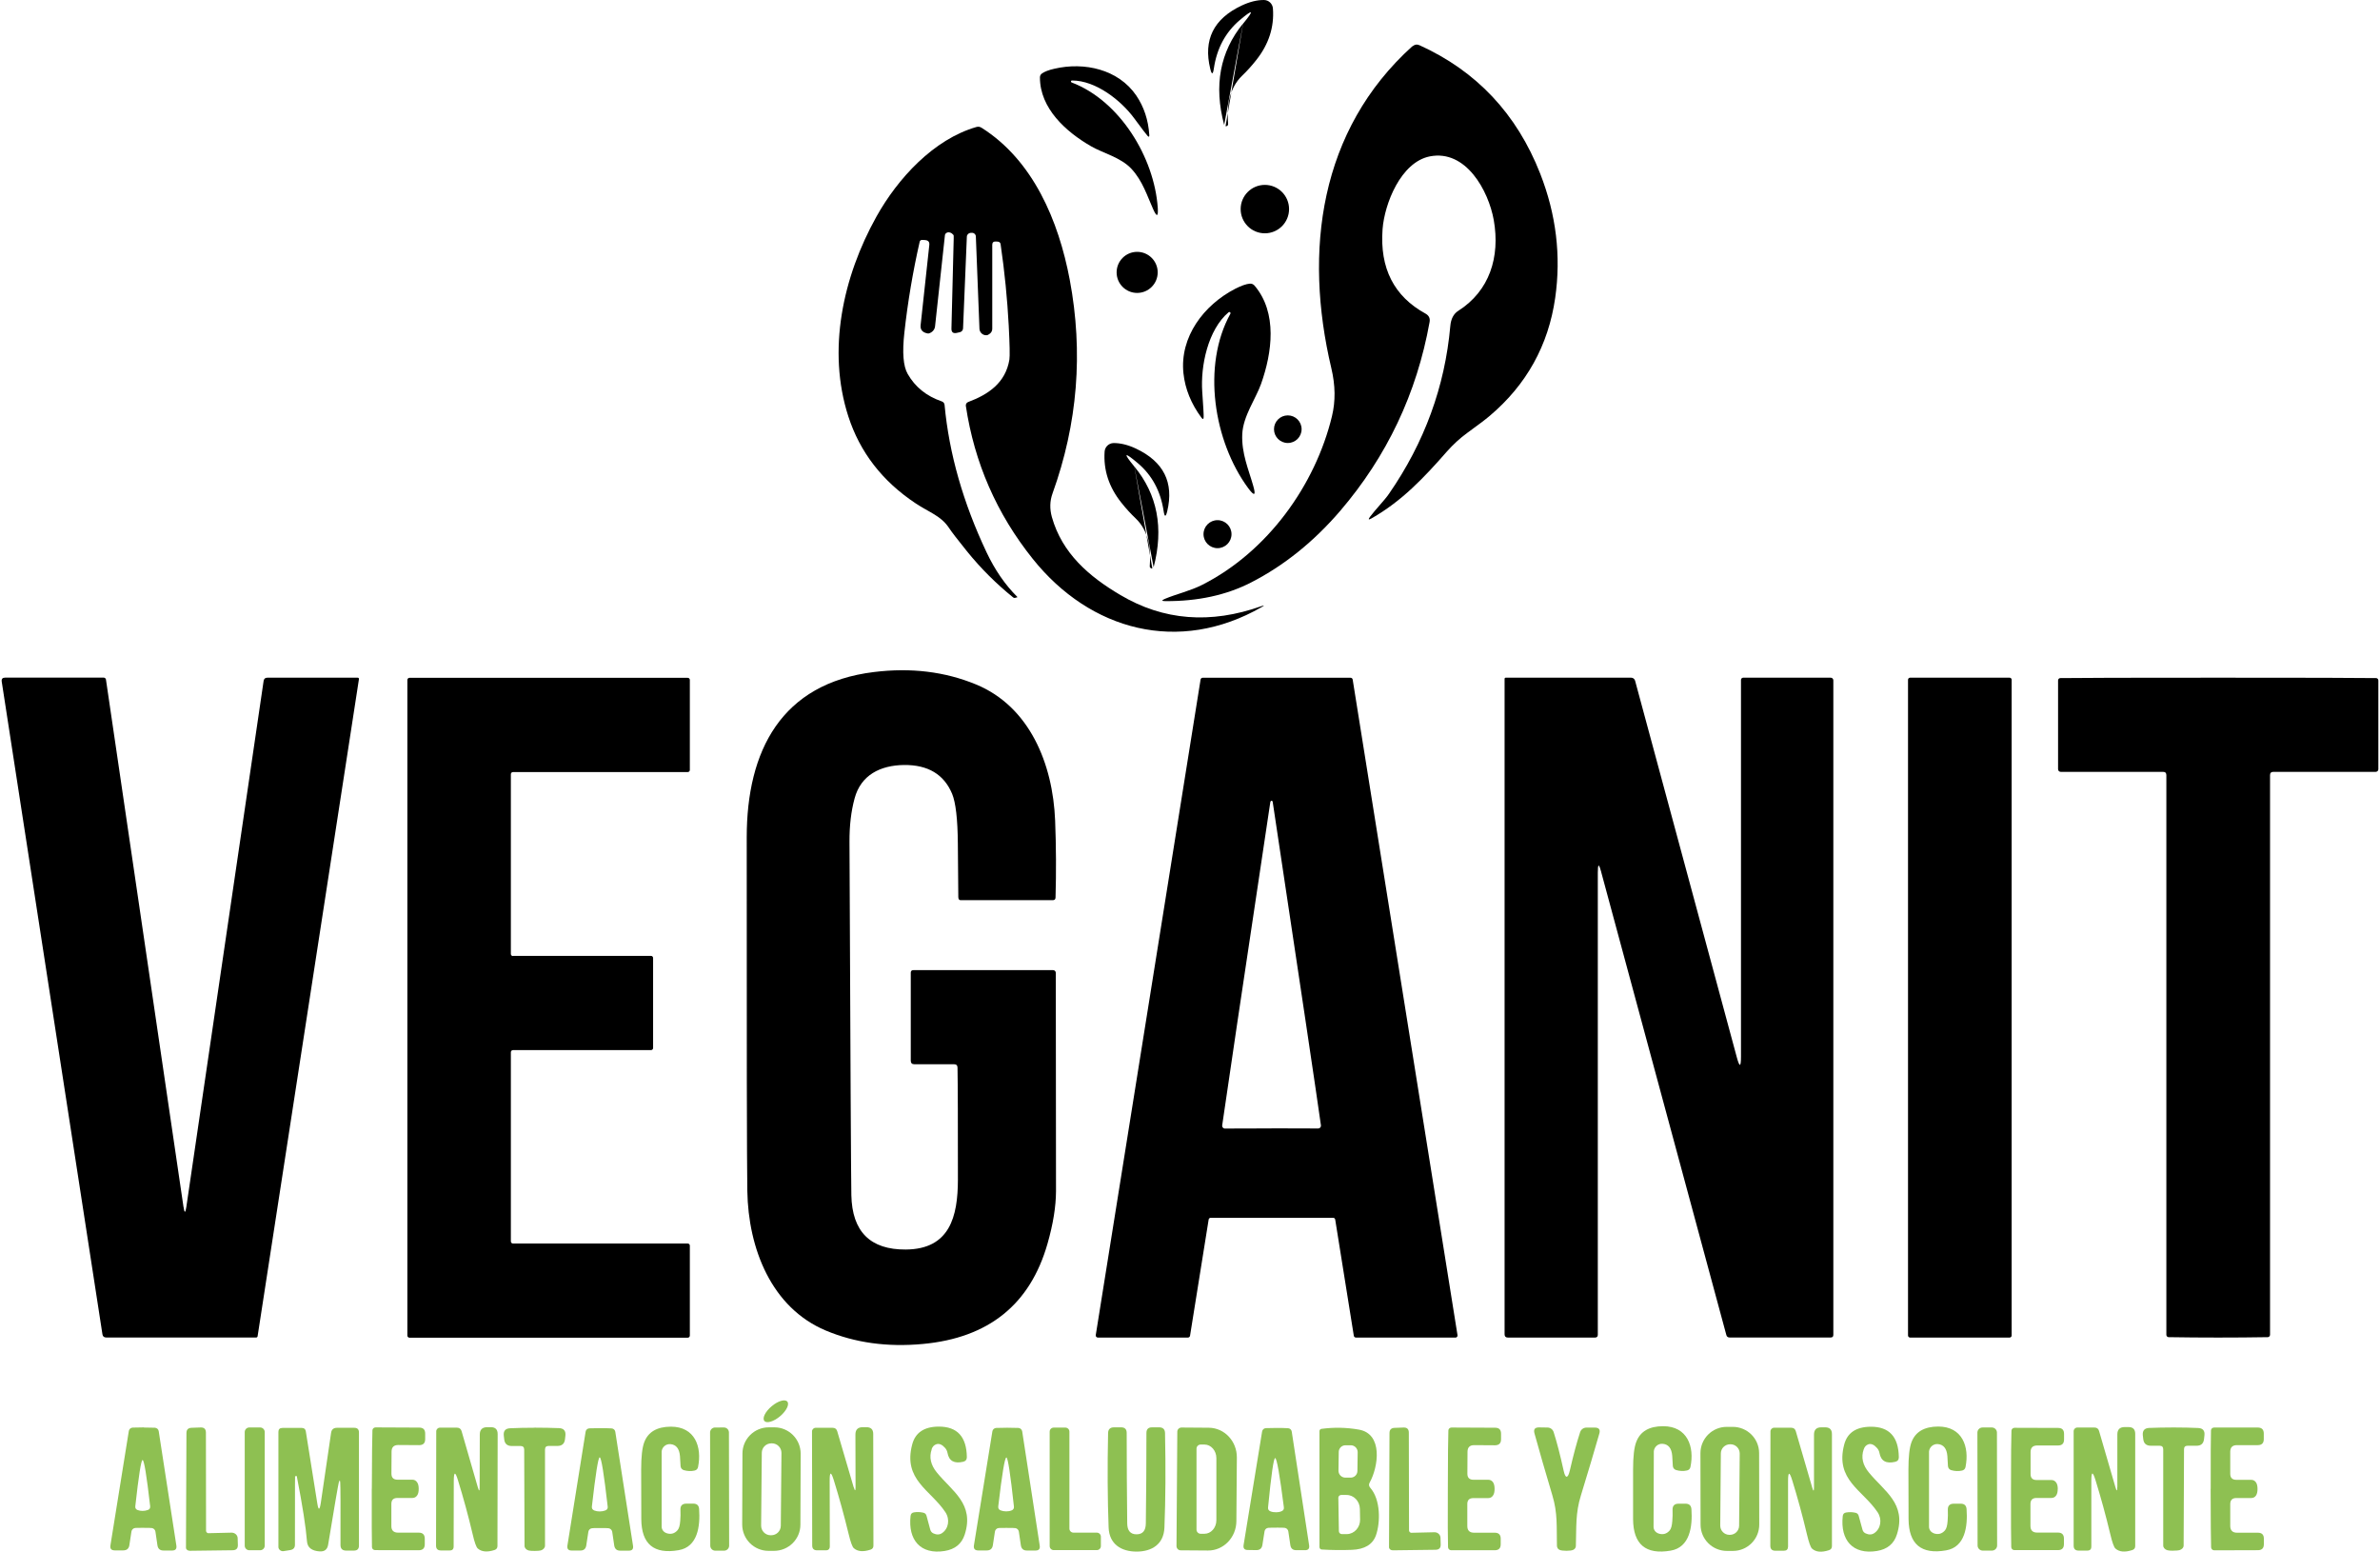
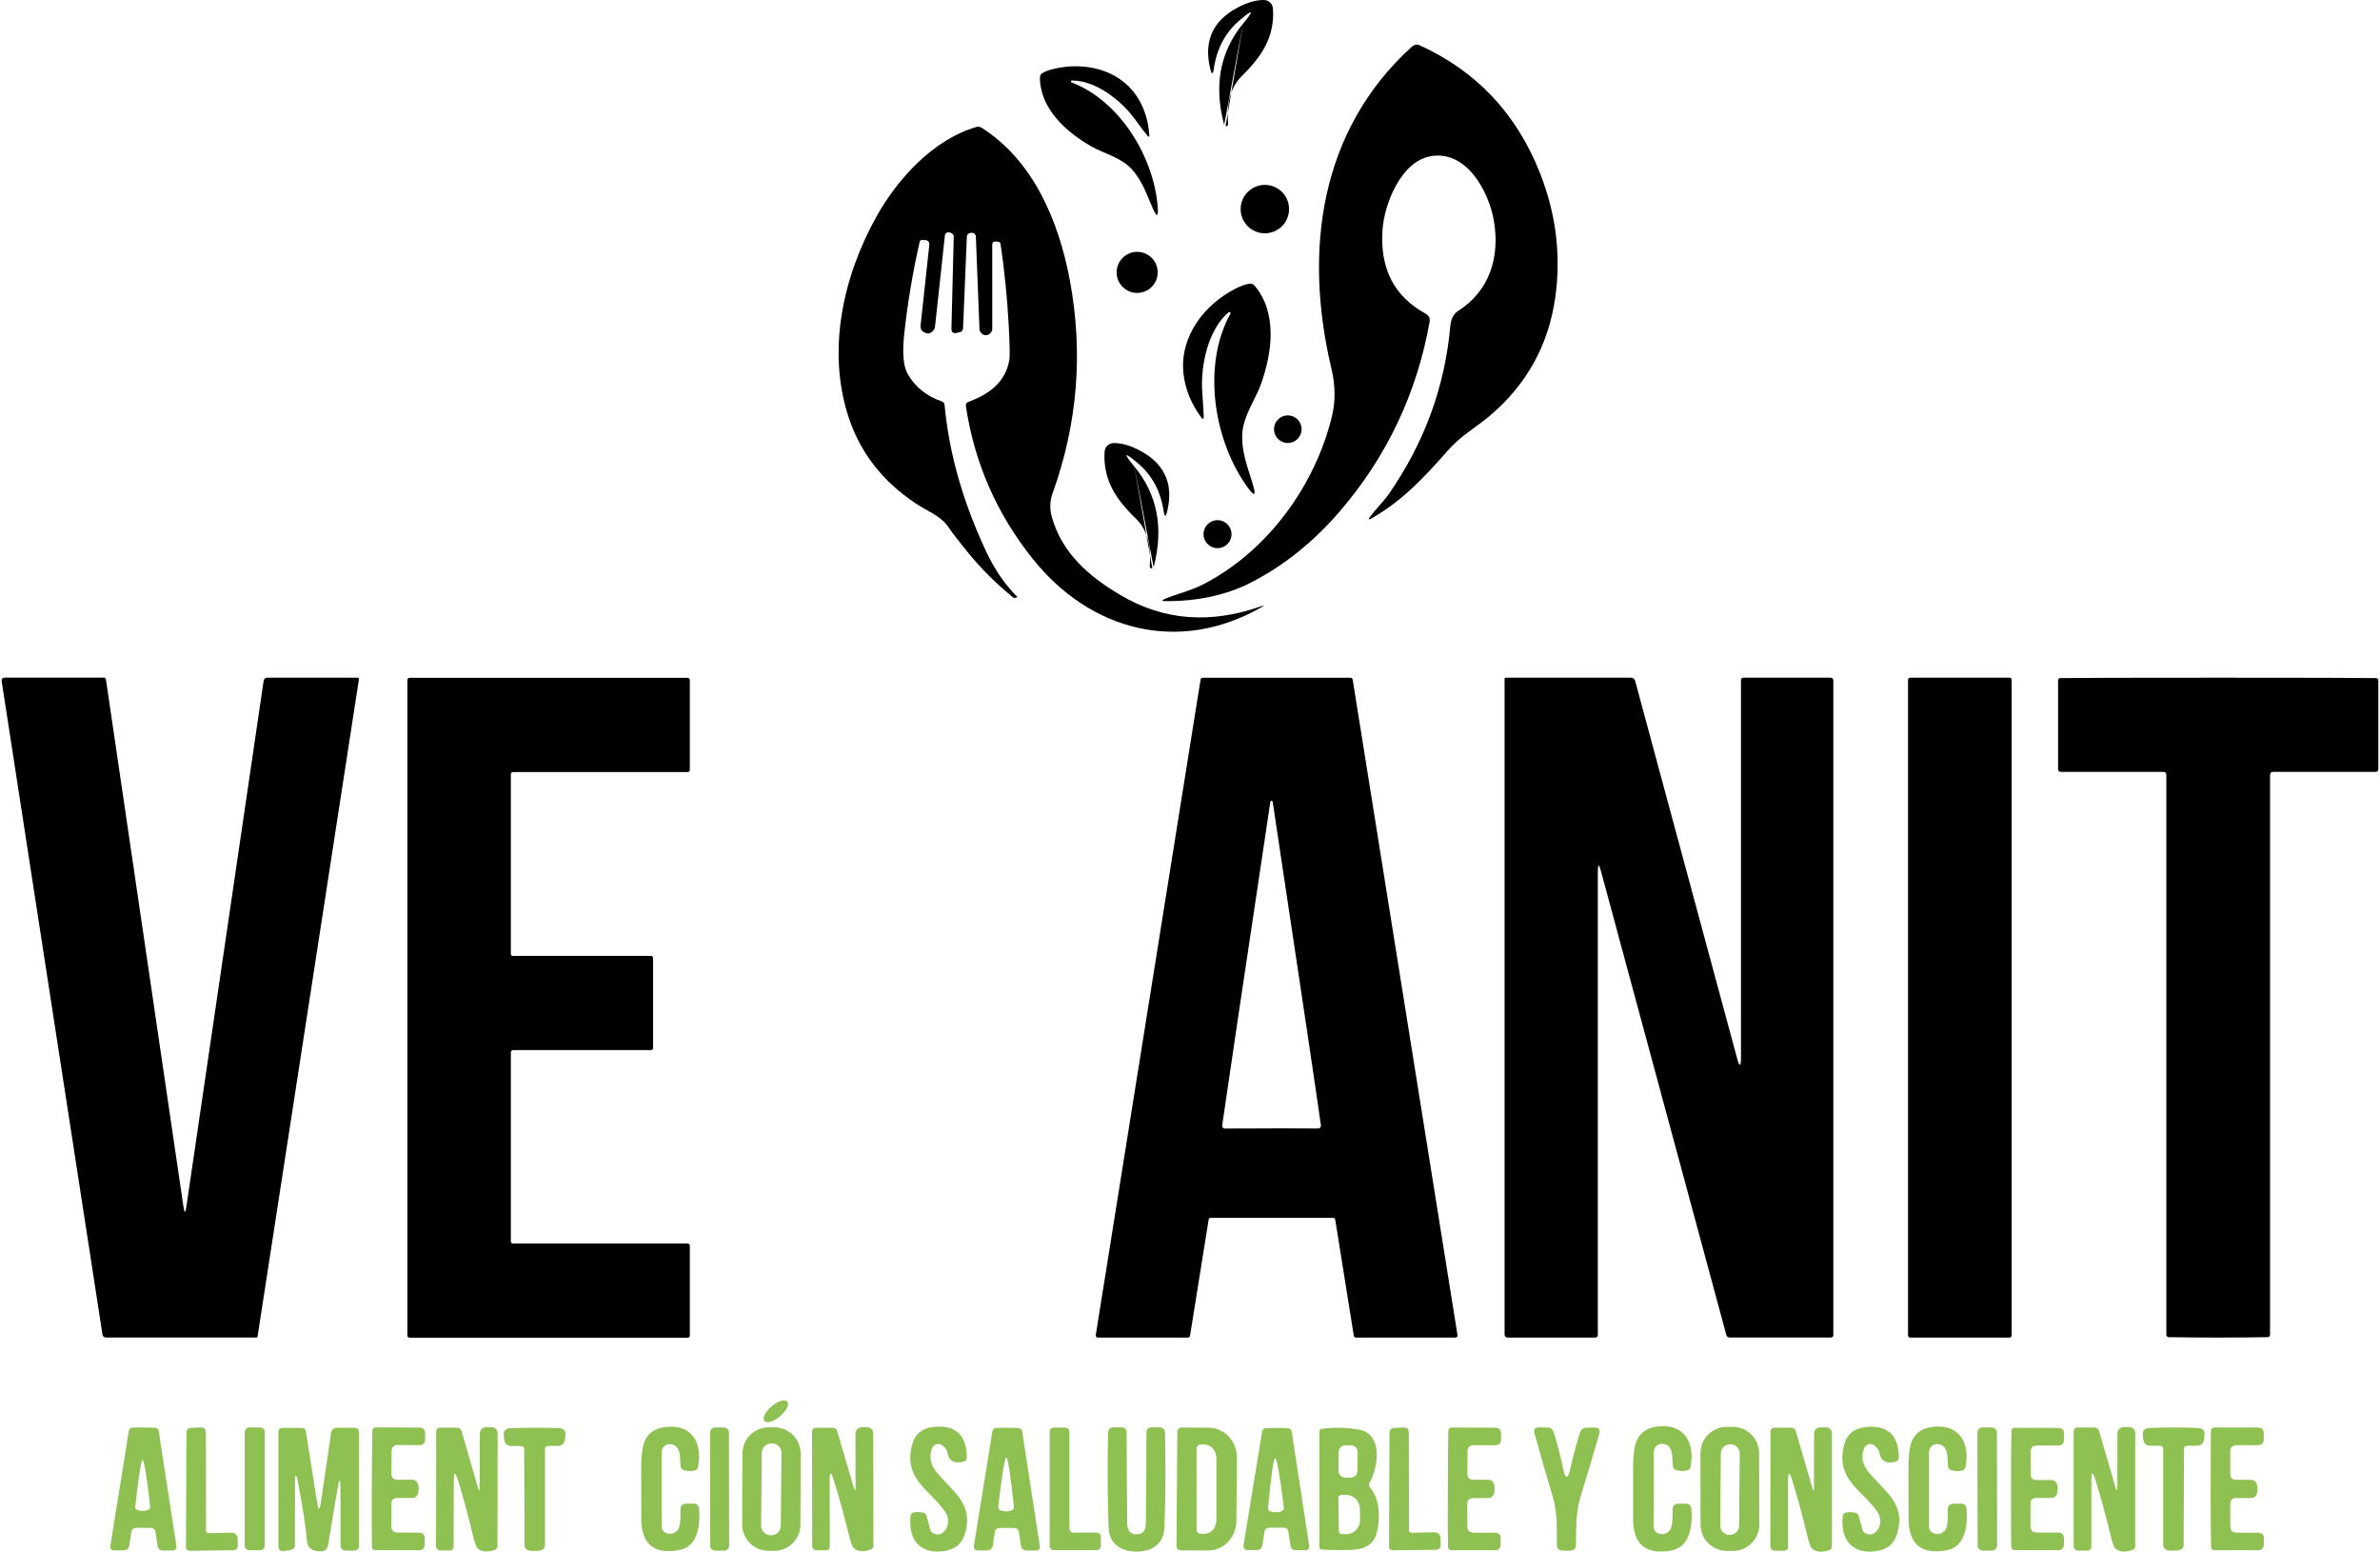
<svg xmlns="http://www.w3.org/2000/svg" width="1284" height="837" viewBox="0 0 1284 837" fill="none">
  <path d="M863.847 470.315C862.624 465.746 862.012 465.818 862.012 470.567V719.987C862.012 720.994 861.509 721.498 860.501 721.498H813.481C812.33 721.498 811.718 720.922 811.718 719.735V366.238C811.718 365.77 811.934 365.554 812.366 365.554H880.036C881.007 365.554 881.871 366.238 882.123 367.173L936.985 570.256C938.496 575.832 939.252 575.76 939.252 569.968V366.741C939.252 366.094 939.792 365.554 940.439 365.554H987.675C988.467 365.554 989.078 366.202 989.078 366.993V720.023C989.078 720.994 988.611 721.462 987.639 721.462H933.136C932.165 721.462 931.553 720.994 931.337 720.059L863.811 470.279L863.847 470.315Z" fill="black" />
  <path d="M670.658 12.741C676.81 5.258 676.198 4.646 668.787 10.906C661.124 17.453 656.448 26.159 654.865 36.988C654.361 40.334 653.713 40.37 652.922 37.096C649.109 21.518 654.721 10.15 669.795 3.027C674.148 0.976 678.177 -0.031 681.918 0.005C684.473 0.041 686.559 2.02 686.739 4.574C687.495 14.575 684.509 23.857 677.781 32.347C675.299 35.513 672.745 38.319 670.118 40.837C662.815 47.853 661.844 57.998 662.563 66.848C662.599 67.28 662.456 67.603 662.096 67.855C661.7 68.143 661.376 68.179 661.196 67.999M660.441 67.388C654.757 46.162 658.174 27.922 670.622 12.704L660.441 67.388Z" fill="black" />
  <path d="M762.036 25.008C763.151 24.001 764.411 23.785 765.814 24.397C796.609 38.355 818.302 61.452 830.93 93.65C839.564 115.703 842.262 138.044 839.024 160.673C835.355 186.287 823.555 207.549 803.624 224.386C801.43 226.256 797.4 229.278 791.608 233.487C787.651 236.365 783.981 239.747 780.564 243.597C768.152 257.771 756.244 270.326 740.019 279.572C738.256 280.58 738.004 280.292 739.192 278.673C742.322 274.5 746.89 269.967 749.373 266.333C768.476 238.704 779.52 208.556 782.434 175.89C782.758 172.041 784.197 169.271 786.751 167.652C803.588 156.931 809.38 138.692 805.891 118.761C803.048 102.824 790.853 80.483 771.318 84.368C755.776 87.498 746.926 109.803 745.883 123.69C744.336 144.699 752.071 159.881 769.051 169.163C770.886 170.17 771.642 171.717 771.246 173.768C764.339 212.19 748.257 246.115 723.003 275.615C708.756 292.2 692.747 305.079 674.903 314.217C661.628 321.016 646.231 324.362 628.71 324.254C626.624 324.254 626.552 323.858 628.458 323.031C634.718 320.405 641.913 318.822 648.497 315.512C683.933 297.596 709.62 261.62 718.578 224.565C720.556 216.435 720.448 207.873 718.254 198.627C703.252 135.382 711.85 70.194 761.964 24.936L762.036 25.008Z" fill="black" />
  <path d="M578.308 43.428C578.02 43.428 577.768 43.68 577.768 43.967C577.768 44.183 577.912 44.399 578.128 44.471C604.067 54.292 622.738 84.872 624.609 112.105C624.933 116.998 624.069 117.214 622.091 112.753C618.889 105.666 616.478 97.607 610.398 91.059C604.606 84.836 594.893 82.569 588.561 78.864C575.034 71.057 561.04 58.466 561.04 41.773C561.04 40.873 561.4 40.154 562.155 39.614C563.594 38.607 565.825 37.744 568.918 37.06C585.036 33.319 603.311 37.384 612.989 51.486C617.162 57.638 619.536 64.761 620.04 72.856C620.112 73.863 619.788 74.007 619.105 73.287C618.493 72.64 616.083 69.474 611.909 63.826C604.858 54.22 591.187 43.392 578.38 43.428H578.308Z" fill="black" />
  <path d="M499.054 129.481L497.399 129.41C496.823 129.41 496.32 129.805 496.176 130.345C492.506 146.462 489.736 162.831 487.901 179.452C486.714 190.136 487.29 197.511 489.664 201.649C493.658 208.7 499.773 213.665 508.048 216.507C508.983 216.83 509.487 217.478 509.595 218.449C512.041 244.676 519.596 271.19 532.295 298.027C536.756 307.453 542.261 315.44 548.808 321.951C548.916 322.059 548.916 322.167 548.736 322.203L547.621 322.491C547.225 322.599 546.902 322.491 546.614 322.275C537.44 314.864 529.13 306.59 521.683 297.38C516.718 291.228 513.444 286.983 511.897 284.645C507.58 278.205 501.464 276.478 493.981 271.513C476.029 259.605 463.906 243.92 457.646 224.529C446.17 188.985 454.66 149.412 472.828 116.854C484.304 96.276 503.659 75.158 526.755 68.503C527.727 68.215 528.662 68.359 529.525 68.898C557.37 86.455 571.113 119.084 577.121 150.887C584.496 190.1 581.402 228.523 567.839 266.153C566.364 270.218 566.256 274.463 567.48 278.888C572.984 298.459 587.518 310.979 604.427 320.944C627.631 334.723 652.994 336.737 680.479 326.988C682.242 326.376 682.314 326.52 680.695 327.456C635.977 353.106 588.166 340.227 557.155 301.445C537.692 277.126 525.676 249.604 521.071 218.953C520.927 218.054 521.467 217.19 522.294 216.866C533.195 212.801 542.477 206.541 544.563 193.986C544.851 192.079 544.743 185.963 544.203 175.638C543.448 161.356 542.009 146.678 539.814 131.676C539.706 130.92 539.095 130.381 538.339 130.345L537.224 130.273C535.965 130.201 535.317 130.813 535.317 132.072V177.329C535.317 178.408 534.886 179.272 534.058 179.955C533.339 180.531 532.763 180.819 532.259 180.819C530.281 180.963 528.554 179.416 528.41 177.437C528.41 177.401 528.41 177.365 528.41 177.293L526.467 127.503C526.431 126.424 525.496 125.56 524.417 125.596H523.661C522.546 125.668 521.647 126.567 521.611 127.683L519.56 177.149C519.524 178.085 518.876 178.912 517.941 179.164L516.538 179.488C514.344 180.063 513.264 179.344 513.3 177.257L514.523 128.546C514.523 127.539 514.523 126.783 514.451 126.819L513.804 126.172C512.869 125.236 511.394 125.02 510.458 125.74C510.062 126.028 509.811 126.46 509.775 126.963L504.45 176.106C504.234 177.905 502.867 179.38 500.997 179.883C500.745 179.955 500.205 179.847 499.414 179.596C497.327 178.912 496.428 177.473 496.68 175.314L501.356 132.18C501.536 130.489 500.781 129.589 499.054 129.517V129.481Z" fill="black" />
  <path d="M682.386 125.848C689.598 125.848 695.445 120.002 695.445 112.789C695.445 105.577 689.598 99.73 682.386 99.73C675.174 99.73 669.327 105.577 669.327 112.789C669.327 120.002 675.174 125.848 682.386 125.848Z" fill="black" />
  <path d="M613.492 158.01C619.612 158.01 624.573 153.049 624.573 146.93C624.573 140.81 619.612 135.849 613.492 135.849C607.373 135.849 602.412 140.81 602.412 146.93C602.412 153.049 607.373 158.01 613.492 158.01Z" fill="black" />
  <path d="M662.851 168.408C651.591 177.905 647.634 197.584 648.605 211.327C649.181 219.421 649.433 223.99 649.361 225.033C649.289 226.185 648.929 226.292 648.209 225.357C642.633 217.838 639.359 209.816 638.46 201.325C636.409 181.719 649.433 164.522 666.377 155.78C669.615 154.125 672.241 153.19 674.256 153.01C675.299 152.938 676.162 153.298 676.846 154.089C689.258 168.731 686.344 190.245 680.3 207.189C677.458 215.14 670.658 224.422 670.191 234.171C669.723 244.496 673.644 253.346 676.091 261.98C677.673 267.413 676.774 267.844 673.392 263.311C654.721 237.985 648.317 197.224 663.787 169.235C663.967 168.911 663.823 168.551 663.535 168.372C663.319 168.264 663.031 168.264 662.815 168.444L662.851 168.408Z" fill="black" />
  <path d="M694.762 238.955C698.875 238.955 702.209 235.621 702.209 231.508C702.209 227.396 698.875 224.062 694.762 224.062C690.649 224.062 687.315 227.396 687.315 231.508C687.315 235.621 690.649 238.955 694.762 238.955Z" fill="black" />
  <path d="M611.982 251.655C624.429 266.729 627.919 284.861 622.379 305.978L611.982 251.655ZM621.659 306.554C621.443 306.734 621.156 306.698 620.76 306.41C620.436 306.158 620.256 305.834 620.292 305.403C620.976 296.589 619.933 286.48 612.629 279.572C610.003 277.09 607.449 274.284 604.967 271.154C598.239 262.736 595.253 253.526 595.937 243.561C596.117 241.042 598.203 239.064 600.722 238.992C604.427 238.956 608.456 239.927 612.773 241.942C627.775 248.993 633.423 260.253 629.718 275.759C628.926 279.033 628.279 278.997 627.775 275.651C626.12 264.858 621.479 256.26 613.781 249.784C606.406 243.561 605.794 244.172 611.946 251.619L621.659 306.482V306.554Z" fill="black" />
  <path d="M656.843 295.69C661.016 295.69 664.398 292.307 664.398 288.135C664.398 283.962 661.016 280.58 656.843 280.58C652.671 280.58 649.288 283.962 649.288 288.135C649.288 292.307 652.671 295.69 656.843 295.69Z" fill="black" />
-   <path d="M514.703 574.069H493.298C492.002 574.069 491.355 573.422 491.355 572.126V524.674C491.355 523.775 491.822 523.307 492.722 523.307H568.163C568.954 523.307 569.602 523.955 569.602 524.746C569.71 597.885 569.746 637.17 569.71 642.567C569.674 650.841 568.163 660.231 565.141 670.808C555.787 703.617 533.374 721.677 497.866 724.951C478.655 726.75 461.207 724.303 445.45 717.684C416.238 705.38 403.682 673.578 403.178 642.387C402.927 626.809 402.819 563.24 402.855 451.68C402.855 405.019 421.454 368.612 471.532 362.496C491.463 360.05 509.774 362.28 526.539 369.188C555.356 381.06 568.019 411.855 569.242 442.65C569.782 456.608 569.854 470.423 569.458 484.094C569.458 485.065 568.954 485.569 567.983 485.569H518.265C517.437 485.569 517.005 484.993 517.005 483.842C517.005 483.338 516.933 473.697 516.754 454.918C516.646 441.786 515.602 432.865 513.66 428.188C509.271 417.683 500.601 412.502 487.649 412.646C474.878 412.826 464.445 418.079 461.063 430.634C459.157 437.613 458.257 445.42 458.293 454.018C458.797 571.982 459.121 635.516 459.3 644.653C459.696 664.368 469.518 674.153 488.693 674.009C512.437 673.83 516.754 656.238 516.79 636.307C516.79 605.584 516.754 585.437 516.574 575.904C516.574 574.681 515.926 574.069 514.703 574.069Z" fill="black" />
  <path d="M99.04 651.129C99.508 654.475 100.012 654.475 100.515 651.129L142.211 367.353C142.391 366.13 143.075 365.554 144.262 365.554H193.009C193.369 365.554 193.656 365.842 193.656 366.166C193.656 366.166 193.656 366.238 193.656 366.274L138.973 720.814C138.901 721.21 138.578 721.498 138.182 721.462H57.309C56.121 721.462 55.438 720.886 55.258 719.699L0.935 367.677C0.719 366.238 1.33 365.518 2.805 365.518H55.941C56.553 365.518 57.093 365.986 57.165 366.562L99.004 651.093L99.04 651.129Z" fill="black" />
  <path d="M276.76 515.609H351.193C351.841 515.609 352.345 516.113 352.345 516.76V565.291C352.345 565.939 351.841 566.442 351.193 566.442H276.76C276.112 566.442 275.608 566.946 275.608 567.594V669.621C275.608 670.268 276.112 670.772 276.76 670.772H371.016C371.663 670.772 372.167 671.276 372.167 671.923V720.418C372.167 721.066 371.663 721.57 371.016 721.57H220.925C220.278 721.57 219.774 721.066 219.774 720.418V366.777C219.774 366.13 220.278 365.626 220.925 365.626H371.016C371.663 365.626 372.167 366.13 372.167 366.777V415.309C372.167 415.956 371.663 416.46 371.016 416.46H276.76C276.112 416.46 275.608 416.964 275.608 417.611V514.566C275.608 515.213 276.112 515.717 276.76 515.717V515.609Z" fill="black" />
  <path d="M640.906 721.498H592.303C591.655 721.498 591.152 720.994 591.152 720.382C591.152 720.31 591.152 720.239 591.152 720.203L647.706 366.562C647.778 366.022 648.281 365.59 648.821 365.59H728.651C729.191 365.59 729.694 366.022 729.766 366.562L786.32 720.203C786.428 720.814 785.996 721.426 785.385 721.498C785.313 721.498 785.241 721.498 785.205 721.498H731.493C730.953 721.498 730.45 721.066 730.378 720.526L720.341 657.857C720.269 657.317 719.765 656.885 719.225 656.885H653.174C652.634 656.885 652.131 657.317 652.059 657.857L642.021 720.526C641.95 721.066 641.446 721.498 640.906 721.498ZM685.984 608.642C693.215 608.642 701.597 608.642 711.167 608.714C711.994 608.714 712.642 608.03 712.642 607.239C712.642 607.167 712.642 607.095 712.642 607.059C710.303 590.366 701.633 532.23 686.631 432.649C686.559 432.181 686.343 431.929 685.984 431.929C685.624 431.929 685.444 432.181 685.336 432.649C670.37 532.23 661.736 590.366 659.362 607.059C659.254 607.851 659.793 608.606 660.621 608.75C660.693 608.75 660.765 608.75 660.801 608.75C670.334 608.714 678.753 608.678 685.984 608.678V608.642Z" fill="black" />
  <path d="M1084.16 365.554H1030.49C1029.87 365.554 1029.37 366.054 1029.37 366.669V720.382C1029.37 720.998 1029.87 721.498 1030.49 721.498H1084.16C1084.78 721.498 1085.28 720.998 1085.28 720.382V366.669C1085.28 366.054 1084.78 365.554 1084.16 365.554Z" fill="black" />
  <path d="M1196.69 365.554C1244.83 365.554 1273.25 365.626 1281.88 365.77C1282.57 365.77 1283.11 366.346 1283.11 367.029V414.949C1283.11 415.74 1282.46 416.352 1281.67 416.352H1226.45C1225.26 416.352 1224.68 416.927 1224.68 418.115V719.987C1224.68 720.706 1224.11 721.282 1223.42 721.282C1214.68 721.426 1205.76 721.498 1196.69 721.498C1187.63 721.498 1178.74 721.426 1170 721.282C1169.28 721.282 1168.74 720.706 1168.74 719.987V418.115C1168.74 416.927 1168.17 416.352 1166.98 416.352H1111.76C1110.96 416.352 1110.32 415.704 1110.32 414.949V367.029C1110.32 366.346 1110.86 365.77 1111.54 365.77C1120.17 365.626 1148.56 365.554 1196.69 365.554Z" fill="black" />
  <path d="M420.832 763.953C424.251 761.074 426.007 757.532 424.753 756.043C423.498 754.553 419.71 755.68 416.29 758.56C412.87 761.439 411.115 764.981 412.369 766.47C413.624 767.96 417.412 766.833 420.832 763.953Z" fill="#8EC052" />
  <path d="M894.462 827.086C896.945 828.021 899.067 827.518 900.758 825.575C901.55 824.676 902.017 822.985 902.197 820.503C902.377 818.524 902.413 816.509 902.341 814.459C902.269 812.228 903.348 811.113 905.615 811.113H909.356C911.335 811.113 912.378 812.12 912.522 814.099C913.17 823.417 911.695 834.713 901.262 836.44C887.879 838.706 881.151 833.058 881.043 819.531C881.043 814.459 881.043 805.501 881.043 792.621C881.043 785.642 881.619 780.677 882.77 777.763C884.893 772.151 889.714 769.309 897.268 769.309C910.328 769.309 914.285 780.39 911.982 791.326C911.767 792.334 911.155 792.945 910.112 793.197C908.205 793.629 906.226 793.557 904.212 792.945C903.24 792.657 902.557 791.794 902.485 790.787C902.305 787.549 902.197 785.714 902.161 785.282C901.837 781.253 900.146 779.095 897.053 778.807C894.606 778.591 892.448 780.39 892.232 782.8C892.232 782.944 892.232 783.088 892.232 783.196L892.088 823.596C892.088 825.107 893.023 826.475 894.462 827.05V827.086Z" fill="#8EC052" />
  <path d="M77.563 770.029C79.542 770.029 81.52 770.064 83.571 770.136C84.614 770.208 85.478 770.964 85.622 771.971L95.155 833.741C95.407 835.504 94.652 836.368 92.889 836.368H88.176C86.305 836.368 85.226 835.432 84.938 833.562L83.859 826.186C83.715 825.179 82.888 824.352 81.88 824.244C81.448 824.172 79.938 824.136 77.383 824.136C74.865 824.136 73.354 824.136 72.922 824.208C71.879 824.316 71.052 825.143 70.908 826.151L69.792 833.49C69.505 835.36 68.389 836.296 66.519 836.296H61.806C60.043 836.26 59.288 835.36 59.575 833.598L69.505 771.863C69.684 770.856 70.548 770.1 71.591 770.064C73.606 769.993 75.62 769.957 77.563 769.957V770.029ZM76.915 814.998C77.923 814.998 78.894 814.818 79.794 814.494C80.693 814.171 81.089 813.487 81.017 812.516C79.11 795.859 77.743 787.549 76.915 787.549C76.16 787.549 74.829 795.859 72.994 812.516C72.886 813.487 73.318 814.171 74.217 814.53C75.081 814.854 75.98 814.998 76.915 814.998Z" fill="#8EC052" />
  <path d="M112.567 827.014L124.943 826.727C126.705 826.727 128.18 828.022 128.216 829.712L128.324 833.346C128.396 835.253 127.425 836.224 125.446 836.224L102.386 836.512C101.271 836.512 100.371 835.828 100.335 834.893V834.821L100.587 772.979C100.587 771.18 101.486 770.245 103.285 770.173L108.214 769.993C110.157 769.921 111.092 770.856 111.092 772.799L111.164 825.719C111.164 826.439 111.775 827.05 112.531 827.05C112.531 827.05 112.567 827.05 112.603 827.05L112.567 827.014Z" fill="#8EC052" />
  <path d="M140.34 769.993H134.512C133.141 769.993 132.03 771.104 132.03 772.475V833.741C132.03 835.112 133.141 836.224 134.512 836.224H140.34C141.711 836.224 142.822 835.112 142.822 833.741V772.475C142.822 771.104 141.711 769.993 140.34 769.993Z" fill="#8EC052" />
  <path d="M182.828 799.421C182.36 801.364 180.417 812.624 177.036 833.202C176.604 835.828 175.093 837.015 172.431 836.836C168.186 836.548 165.919 834.785 165.631 831.547C165.02 823.776 163.185 812.012 160.127 796.327C160.127 796.219 160.055 796.183 159.947 796.183C159.551 796.219 159.3 796.291 159.192 796.363C159.084 796.435 159.192 823.848 159.12 833.238C159.12 834.893 158.292 835.828 156.637 836.116L153.004 836.692C151.673 836.908 150.414 836.008 150.198 834.677C150.198 834.533 150.198 834.425 150.198 834.281V772.403C150.198 770.964 150.917 770.245 152.356 770.245H162.825C164.084 770.245 164.804 770.856 164.984 772.079L171.136 810.645C171.783 814.854 172.431 814.854 173.078 810.645L178.619 772.907C178.87 771.072 179.95 770.173 181.784 770.173H191.138C192.793 770.173 193.656 771 193.656 772.691V833.706C193.656 835.505 192.757 836.404 190.958 836.404H186.749C184.698 836.404 183.691 835.397 183.691 833.346C183.763 812.444 183.691 801.22 183.547 799.601C183.403 798.27 183.187 798.234 182.9 799.457L182.828 799.421Z" fill="#8EC052" />
  <path d="M200.599 803.018C200.671 785.534 200.779 775.065 200.923 771.539C200.923 770.64 201.715 769.957 202.614 769.957L226.178 770.064C228.337 770.064 229.38 771.144 229.38 773.302V776.324C229.38 778.483 228.265 779.526 226.106 779.526L214.846 779.454C212.471 779.454 211.248 780.641 211.248 783.052L211.176 794.888C211.176 797.046 212.255 798.161 214.45 798.161H222.472C223.624 798.161 224.487 798.701 225.099 799.672C225.638 800.464 225.89 801.615 225.89 803.126C225.89 804.637 225.638 805.788 225.099 806.58C224.487 807.551 223.588 808.019 222.437 808.019H214.414C212.219 808.019 211.14 809.062 211.14 811.257V823.093C211.104 825.467 212.291 826.69 214.666 826.726H225.926C228.085 826.726 229.164 827.841 229.164 830V832.986C229.164 835.144 228.085 836.224 225.89 836.224L202.362 836.152C201.463 836.152 200.707 835.432 200.671 834.569C200.563 831.043 200.527 820.574 200.563 803.09L200.599 803.018Z" fill="#8EC052" />
  <path d="M257.801 802.335C258.448 804.529 258.772 804.493 258.772 802.191L258.844 773.806C258.844 771.18 260.175 769.849 262.801 769.849H264.852C267.298 769.849 268.485 771.108 268.485 773.554L268.377 833.922C268.377 835.001 267.874 835.72 266.831 836.08C262.837 837.375 259.779 837.087 257.729 835.253C256.937 834.533 256.002 831.979 254.995 827.554C252.62 817.517 249.958 807.803 247.08 798.486C245.605 793.629 244.849 793.737 244.813 798.809L244.741 834.173C244.741 835.648 244.022 836.368 242.583 836.332H237.87C236.107 836.332 235.244 835.469 235.244 833.706L235.352 772.079C235.352 770.964 236.251 770.101 237.33 770.101H246.54C247.835 770.101 248.663 770.748 249.023 771.971L257.801 802.335Z" fill="#8EC052" />
  <path d="M288.416 770.101C293.344 770.101 297.734 770.208 301.583 770.352C304.173 770.46 305.288 771.827 305.037 774.346L304.821 776.252C304.569 778.735 303.202 779.958 300.719 779.958H295.971C294.676 779.958 294.028 780.605 294.028 781.901V833.814C293.992 834.929 293.057 835.972 291.726 836.332C291.078 836.476 289.999 836.584 288.488 836.584C286.977 836.584 285.898 836.512 285.25 836.368C283.919 836.008 282.983 835.001 282.983 833.849L282.804 781.937C282.804 780.641 282.12 779.994 280.861 779.994H276.112C273.63 779.994 272.263 778.771 272.011 776.324L271.795 774.418C271.507 771.863 272.658 770.532 275.213 770.424C279.062 770.244 283.487 770.137 288.416 770.137V770.101Z" fill="#8EC052" />
  <path d="M359.288 826.906C361.77 827.841 363.857 827.338 365.548 825.395C366.339 824.496 366.807 822.805 366.987 820.358C367.131 818.38 367.203 816.401 367.095 814.351C367.023 812.156 368.102 811.077 370.333 811.077H374.038C375.981 811.077 377.024 812.048 377.168 813.955C377.816 823.236 376.449 834.461 366.088 836.188C352.777 838.49 346.085 832.914 345.977 819.495C345.941 814.458 345.905 805.536 345.905 792.765C345.905 785.858 346.445 780.929 347.56 777.979C349.647 772.403 354.431 769.597 361.95 769.561C374.902 769.561 378.823 780.461 376.592 791.362C376.377 792.369 375.765 792.981 374.758 793.233C372.851 793.664 370.908 793.593 368.894 793.017C367.922 792.729 367.239 791.866 367.167 790.858C366.987 787.657 366.879 785.858 366.843 785.426C366.483 781.397 364.792 779.274 361.734 778.986C359.324 778.771 357.166 780.533 356.95 782.944C356.95 783.088 356.95 783.232 356.95 783.339V823.452C356.95 824.963 357.885 826.294 359.288 826.87V826.906Z" fill="#8EC052" />
  <path d="M390.559 770.002L385.774 770.01C384.284 770.013 383.078 771.223 383.081 772.713L383.187 833.764C383.19 835.254 384.4 836.46 385.89 836.457L390.675 836.449C392.165 836.446 393.371 835.236 393.369 833.746L393.262 772.695C393.259 771.205 392.049 769.999 390.559 770.002Z" fill="#8EC052" />
  <path d="M431.816 822.409C431.816 830.252 425.412 836.547 417.605 836.547H414.547C406.705 836.511 400.409 830.144 400.409 822.301L400.553 784.059C400.553 776.216 406.956 769.921 414.763 769.921H417.821C425.664 769.957 431.959 776.324 431.959 784.167L431.816 822.409ZM421.598 783.735C421.598 780.893 419.332 778.591 416.526 778.555H416.166C413.324 778.555 411.022 780.785 410.986 783.627L410.626 822.949C410.626 825.791 412.892 828.093 415.698 828.129H416.058C418.9 828.129 421.203 825.899 421.239 823.057L421.598 783.735Z" fill="#8EC052" />
  <path d="M460.596 802.227C461.244 804.422 461.567 804.386 461.567 802.083L461.495 773.806C461.495 771.18 462.791 769.849 465.417 769.849H467.467C469.878 769.849 471.101 771.072 471.101 773.482L471.209 833.742C471.209 834.821 470.705 835.54 469.662 835.9C465.669 837.195 462.647 836.943 460.596 835.073C459.805 834.353 458.869 831.799 457.826 827.41C455.38 817.373 452.717 807.731 449.839 798.45C448.328 793.593 447.573 793.737 447.609 798.809L447.681 834.065C447.681 835.54 446.961 836.26 445.522 836.26H440.845C439.083 836.26 438.183 835.397 438.183 833.67L438.075 772.151C438.075 771.072 438.939 770.173 440.018 770.173H449.228C450.487 770.173 451.314 770.784 451.674 772.007L460.56 802.263L460.596 802.227Z" fill="#8EC052" />
  <path d="M502.651 781.793C501.176 786.038 502.111 790.211 505.421 794.276C513.696 804.457 525.819 811.149 520.459 827.77C518.84 832.77 515.243 835.72 509.594 836.62C496.643 838.67 489.808 830.756 491.247 817.733C491.355 816.617 491.966 815.97 493.046 815.79C494.736 815.502 496.463 815.574 498.154 815.97C499.053 816.185 499.593 816.725 499.845 817.589L501.86 825.071C502.111 826.043 502.723 826.762 503.622 827.158C505.349 827.95 506.896 827.878 508.227 826.978C511.789 824.568 512.58 819.531 510.026 815.682C502.075 803.666 487.038 798.27 492.146 779.095C493.837 772.763 498.586 769.561 506.428 769.525C516.43 769.489 521.466 774.993 521.61 786.002C521.61 787.333 520.999 788.16 519.668 788.484C514.811 789.635 511.969 788.053 511.177 783.735C510.997 782.764 510.566 781.829 509.918 781.073C508.299 779.238 506.752 778.555 505.205 779.023C503.946 779.418 503.083 780.318 502.579 781.757L502.651 781.793Z" fill="#8EC052" />
  <path d="M543.232 824.172C540.714 824.172 539.203 824.172 538.735 824.244C537.728 824.352 536.9 825.143 536.756 826.187L535.641 833.526C535.353 835.396 534.238 836.332 532.367 836.332H527.691C525.928 836.296 525.172 835.396 525.424 833.634L535.389 772.043C535.569 771.036 536.433 770.28 537.476 770.245C539.491 770.173 541.469 770.137 543.412 770.137C545.391 770.137 547.369 770.173 549.384 770.245C550.427 770.28 551.291 771.072 551.47 772.079L560.932 833.742C561.184 835.504 560.464 836.368 558.702 836.368H553.989C552.118 836.368 551.039 835.432 550.751 833.562L549.672 826.223C549.528 825.215 548.736 824.388 547.729 824.28C547.261 824.208 545.786 824.172 543.232 824.172ZM542.836 815.25C543.844 815.25 544.815 815.106 545.714 814.746C546.686 814.387 547.117 813.667 547.009 812.624C545.103 794.996 543.736 786.182 542.944 786.182C542.081 786.182 540.606 794.96 538.555 812.552C538.447 813.595 538.843 814.315 539.814 814.711C540.75 815.07 541.757 815.25 542.836 815.25Z" fill="#8EC052" />
  <path d="M591.727 836.152H568.487C567.264 836.152 566.292 835.181 566.292 833.957V772.259C566.292 771.036 567.264 770.065 568.487 770.065H574.747C575.97 770.065 576.941 771.036 576.941 772.259V824.532C576.941 825.755 577.912 826.726 579.136 826.726H591.727C592.95 826.726 593.922 827.698 593.922 828.921V833.957C593.922 835.181 592.95 836.152 591.727 836.152Z" fill="#8EC052" />
  <path d="M613.169 827.626C616.478 827.626 618.133 825.647 618.169 821.725C618.385 805.249 618.493 788.988 618.493 772.942C618.493 770.928 619.5 769.921 621.515 769.921H625.328C627.415 769.921 628.494 770.964 628.53 773.05C628.926 791.686 628.818 808.666 628.206 824.028C627.847 832.95 621.443 836.943 613.169 836.943C604.894 836.943 598.454 832.95 598.095 823.992C597.519 808.666 597.411 791.686 597.807 773.05C597.843 770.964 598.922 769.921 601.009 769.921H604.822C606.837 769.921 607.844 770.928 607.844 772.942C607.844 788.988 607.952 805.285 608.132 821.725C608.168 825.647 609.859 827.626 613.169 827.626Z" fill="#8EC052" />
  <path d="M635.15 772.259C635.15 771 636.193 770.029 637.452 770.029L652.166 770.136C660.585 770.208 667.348 777.404 667.276 786.218L667.024 820.538C666.952 829.352 660.081 836.44 651.663 836.368L636.948 836.26C635.689 836.26 634.718 835.216 634.718 833.957L635.15 772.259ZM645.511 781.469V825.071C645.511 826.33 646.518 827.338 647.777 827.338H649.792C653.353 827.338 656.231 824.064 656.231 819.999V786.541C656.231 782.512 653.353 779.202 649.792 779.202H647.777C646.518 779.202 645.511 780.21 645.511 781.469Z" fill="#8EC052" />
  <path d="M761.569 826.798L773.872 826.511C775.635 826.475 777.074 827.806 777.146 829.461L777.254 833.094C777.326 835.001 776.355 835.972 774.376 835.972L751.387 836.26C750.272 836.26 749.373 835.541 749.373 834.605L749.625 773.015C749.625 771.216 750.524 770.281 752.323 770.209L757.18 770.029C759.122 769.957 760.058 770.892 760.058 772.835L760.166 825.503C760.166 826.223 760.777 826.835 761.569 826.835V826.798Z" fill="#8EC052" />
  <path d="M781.103 803.018C781.139 785.57 781.247 775.101 781.391 771.612C781.391 770.712 782.182 770.029 783.081 770.029L806.609 770.136C808.768 770.136 809.811 771.216 809.811 773.374V776.36C809.811 778.519 808.696 779.598 806.538 779.598L795.313 779.526C792.939 779.526 791.716 780.713 791.716 783.124L791.644 794.924C791.644 797.082 792.723 798.198 794.917 798.198H802.904C804.055 798.198 804.919 798.701 805.566 799.673C806.07 800.5 806.322 801.651 806.322 803.162C806.322 804.673 806.07 805.788 805.53 806.616C804.919 807.587 804.019 808.091 802.868 808.091H794.881C792.687 808.091 791.608 809.134 791.608 811.329V823.129C791.608 825.503 792.759 826.726 795.169 826.762H806.394C808.552 826.762 809.631 827.842 809.631 830V832.986C809.631 835.145 808.552 836.224 806.394 836.224H782.866C781.966 836.188 781.247 835.468 781.211 834.605C781.067 831.079 781.031 820.61 781.103 803.162V803.018Z" fill="#8EC052" />
  <path d="M845.248 796.507C845.859 796.507 846.399 795.391 846.938 793.125C848.845 784.85 850.68 777.979 852.479 772.511C852.946 771.072 854.314 770.064 855.86 770.064H860.429C862.624 770.064 863.451 771.144 862.84 773.266C860.178 782.548 856.868 793.701 852.874 806.724C849.924 816.221 850.5 823.596 850.176 833.849C850.14 834.893 849.637 835.612 848.665 836.044C848.018 836.332 846.795 836.512 845.068 836.512C843.341 836.512 842.118 836.332 841.434 836.044C840.499 835.612 839.995 834.857 839.959 833.813C839.743 823.56 840.391 816.221 837.513 806.688C833.627 793.629 830.39 782.476 827.835 773.158C827.26 771 828.051 769.957 830.282 769.957L834.851 770.029C836.398 770.029 837.729 771.036 838.196 772.511C839.959 778.015 841.722 784.886 843.557 793.197C844.06 795.463 844.6 796.579 845.212 796.579L845.248 796.507Z" fill="#8EC052" />
  <path d="M949.11 822.373C949.11 830.216 942.778 836.584 934.935 836.584H931.661C923.819 836.584 917.451 830.252 917.451 822.409L917.379 783.879C917.379 776.037 923.711 769.669 931.554 769.669H934.827C942.67 769.669 949.038 776.001 949.038 783.843L949.11 822.373ZM938.569 784.059C938.569 781.325 936.41 779.095 933.676 779.059H933.388C930.654 779.059 928.424 781.217 928.388 783.951L928.064 822.913C928.064 825.647 930.222 827.878 932.957 827.914H933.244C935.979 827.914 938.209 825.755 938.245 823.021L938.569 784.059Z" fill="#8EC052" />
  <path d="M977.674 802.407C978.322 804.601 978.646 804.565 978.646 802.263V773.842C978.646 771.216 979.977 769.885 982.639 769.921H984.69C987.136 769.921 988.323 771.144 988.323 773.59V834.03C988.323 835.109 987.784 835.828 986.74 836.188C982.711 837.483 979.689 837.231 977.602 835.361C976.811 834.641 975.876 832.051 974.832 827.626C972.458 817.589 969.796 807.875 966.918 798.557C965.407 793.665 964.651 793.773 964.651 798.881V834.281C964.615 835.756 963.86 836.476 962.457 836.476H957.744C955.981 836.476 955.082 835.577 955.082 833.814L955.154 772.115C955.154 771 956.053 770.137 957.132 770.137H966.342C967.637 770.137 968.465 770.748 968.824 772.007L977.674 802.371V802.407Z" fill="#8EC052" />
  <path d="M1008.04 779.059C1006.78 779.454 1005.91 780.39 1005.45 781.829C1003.97 786.074 1004.91 790.247 1008.25 794.276C1016.53 804.422 1028.69 811.077 1023.36 827.734C1021.78 832.734 1018.18 835.72 1012.57 836.62C999.619 838.706 992.748 830.828 994.151 817.805C994.259 816.689 994.87 816.042 995.95 815.862C997.641 815.574 999.367 815.61 1001.06 816.006C1001.96 816.222 1002.5 816.761 1002.75 817.625L1004.8 825.108C1005.05 826.079 1005.66 826.762 1006.56 827.158C1008.29 827.95 1009.84 827.878 1011.17 826.978C1014.73 824.568 1015.52 819.495 1012.93 815.682C1004.94 803.702 989.906 798.342 994.942 779.203C996.597 772.871 1001.35 769.669 1009.19 769.597C1019.19 769.525 1024.26 774.993 1024.41 786.038C1024.41 787.369 1023.79 788.197 1022.46 788.52C1017.61 789.672 1014.77 788.125 1013.97 783.772C1013.79 782.764 1013.33 781.865 1012.68 781.109C1011.06 779.275 1009.51 778.591 1007.97 779.059H1008.04Z" fill="#8EC052" />
  <path d="M1043.04 827.014C1045.52 827.95 1047.61 827.446 1049.3 825.503C1050.09 824.604 1050.56 822.913 1050.74 820.431C1050.88 818.452 1050.96 816.473 1050.85 814.423C1050.78 812.228 1051.86 811.113 1054.09 811.113H1057.83C1059.77 811.113 1060.81 812.084 1060.96 814.027C1061.61 823.309 1060.24 834.569 1049.84 836.296C1036.53 838.599 1029.8 832.986 1029.66 819.531C1029.62 814.495 1029.59 805.573 1029.59 792.765C1029.59 785.822 1030.13 780.894 1031.24 777.944C1033.33 772.331 1038.15 769.525 1045.67 769.489C1058.66 769.489 1062.61 780.426 1060.38 791.362C1060.17 792.37 1059.55 792.981 1058.55 793.233C1056.64 793.665 1054.66 793.593 1052.65 793.017C1051.68 792.73 1050.99 791.866 1050.92 790.859C1050.74 787.657 1050.63 785.822 1050.6 785.391C1050.27 781.361 1048.55 779.239 1045.49 778.951C1043.08 778.735 1040.92 780.534 1040.7 782.944C1040.7 783.088 1040.7 783.196 1040.7 783.34V823.561C1040.7 825.072 1041.64 826.403 1043.08 826.978L1043.04 827.014Z" fill="#8EC052" />
  <path d="M1074.56 769.995L1069.56 770.004C1068.03 770.007 1066.79 771.249 1066.8 772.779L1066.9 833.65C1066.91 835.18 1068.15 836.418 1069.68 836.415L1074.68 836.406C1076.21 836.404 1077.45 835.161 1077.44 833.631L1077.34 772.76C1077.34 771.231 1076.09 769.993 1074.56 769.995Z" fill="#8EC052" />
  <path d="M1142.3 802.155V773.734C1142.3 771.108 1143.63 769.777 1146.26 769.777H1148.31C1150.75 769.777 1151.94 771 1151.94 773.446V833.957C1151.94 835.037 1151.44 835.756 1150.39 836.116C1146.36 837.411 1143.34 837.159 1141.26 835.289C1140.46 834.569 1139.53 831.979 1138.49 827.554C1136.08 817.481 1133.41 807.767 1130.53 798.449C1129.02 793.557 1128.27 793.665 1128.27 798.773V834.209C1128.27 835.684 1127.55 836.404 1126.11 836.404H1121.4C1119.63 836.404 1118.73 835.54 1118.73 833.778V772.007C1118.73 770.892 1119.63 770.029 1120.71 770.029H1129.96C1131.25 770.029 1132.08 770.64 1132.44 771.899L1141.29 802.299C1141.94 804.493 1142.26 804.457 1142.26 802.155H1142.3Z" fill="#8EC052" />
  <path d="M1172.52 836.476C1171.01 836.476 1169.93 836.404 1169.32 836.224C1167.99 835.864 1167.05 834.821 1167.05 833.706V781.793C1167.05 780.497 1166.4 779.85 1165.11 779.85H1160.36C1157.88 779.85 1156.51 778.627 1156.26 776.144L1156.04 774.238C1155.79 771.683 1156.94 770.352 1159.5 770.244C1163.34 770.1 1167.77 769.993 1172.7 769.993C1177.63 769.993 1182.02 770.1 1185.87 770.28C1188.46 770.388 1189.57 771.755 1189.28 774.274L1189.07 776.18C1188.82 778.663 1187.45 779.886 1184.97 779.85H1180.22C1178.92 779.85 1178.27 780.461 1178.27 781.757L1178.06 833.669C1178.06 834.821 1177.09 835.828 1175.76 836.188C1175.14 836.332 1174.07 836.44 1172.52 836.44V836.476Z" fill="#8EC052" />
  <path d="M1192.67 803.09C1192.67 785.606 1192.67 775.137 1192.81 771.612C1192.81 770.712 1193.6 770.029 1194.5 770.029H1218.03C1220.19 770.029 1221.3 771.108 1221.3 773.266V776.288C1221.3 778.447 1220.22 779.526 1218.03 779.526H1206.8C1204.43 779.526 1203.21 780.713 1203.21 783.124V794.96C1203.21 797.118 1204.29 798.233 1206.48 798.233H1214.47C1215.62 798.233 1216.48 798.701 1217.13 799.673C1217.67 800.5 1217.92 801.651 1217.92 803.162C1217.92 804.637 1217.67 805.788 1217.16 806.616C1216.55 807.587 1215.65 808.055 1214.5 808.055H1206.48C1204.29 808.055 1203.21 809.17 1203.21 811.329V823.165C1203.24 825.539 1204.47 826.762 1206.84 826.762H1218.1C1220.26 826.762 1221.34 827.806 1221.34 829.964V832.95C1221.34 835.109 1220.29 836.188 1218.1 836.188L1194.57 836.26C1193.67 836.26 1192.92 835.54 1192.88 834.677C1192.74 831.151 1192.67 820.682 1192.63 803.198L1192.67 803.09Z" fill="#8EC052" />
-   <path d="M323.852 824.244C321.334 824.244 319.823 824.244 319.391 824.352C318.348 824.46 317.557 825.252 317.413 826.295L316.297 833.598C316.01 835.469 314.93 836.404 313.06 836.368H308.347C306.584 836.368 305.864 835.469 306.116 833.706L315.938 772.259C316.082 771.252 316.945 770.497 317.988 770.461C320.003 770.389 321.982 770.353 323.96 770.353C325.903 770.353 327.882 770.389 329.896 770.497C330.94 770.533 331.803 771.288 331.947 772.295L341.516 833.814C341.768 835.577 341.049 836.44 339.286 836.44H334.573C332.738 836.44 331.659 835.505 331.371 833.634L330.292 826.295C330.148 825.287 329.321 824.496 328.313 824.352C327.882 824.28 326.371 824.244 323.852 824.244ZM323.565 815.286C324.644 815.286 325.651 815.106 326.586 814.747C327.558 814.387 327.99 813.667 327.846 812.624C325.831 794.96 324.392 786.11 323.529 786.11C322.737 786.11 321.334 794.96 319.319 812.624C319.211 813.667 319.643 814.387 320.615 814.783C321.55 815.142 322.521 815.286 323.529 815.286H323.565Z" fill="#8EC052" />
  <path d="M688.645 824.064C686.127 824.064 684.652 824.064 684.184 824.136C683.141 824.244 682.35 825.036 682.206 826.079L681.055 833.382C680.767 835.217 679.687 836.152 677.817 836.152L673.14 836.08C671.377 836.08 670.658 835.217 670.909 833.454L680.911 772.115C681.091 771.108 681.954 770.389 682.961 770.353C684.976 770.281 686.955 770.245 688.897 770.245C690.84 770.245 692.819 770.281 694.833 770.389C695.877 770.425 696.74 771.18 696.884 772.187L706.274 833.598C706.525 835.361 705.77 836.224 704.007 836.188H699.33C697.459 836.188 696.38 835.253 696.128 833.418L695.049 826.079C694.905 825.072 694.114 824.28 693.106 824.136C692.675 824.064 691.164 824.028 688.645 824.028V824.064ZM688.358 815.754C689.437 815.754 690.444 815.574 691.38 815.178C692.351 814.782 692.783 814.099 692.639 813.02C690.372 795.32 688.825 786.506 687.926 786.506C687.134 786.506 685.839 795.392 684.112 813.128C684.005 814.171 684.472 814.89 685.444 815.25C686.379 815.61 687.35 815.754 688.322 815.718L688.358 815.754Z" fill="#8EC052" />
  <path d="M739.263 802.551C744.875 808.883 744.767 821.222 742.321 828.166C740.558 833.13 736.205 835.756 729.262 836.008C723.865 836.224 718.469 836.152 713.109 835.828C712.389 835.828 711.85 835.217 711.85 834.497V771.972C711.85 771.36 712.281 770.856 712.893 770.748C719.62 769.849 726.348 769.957 733.075 771.144C746.242 773.411 743.652 791.183 738.939 799.709C738.364 800.716 738.472 801.651 739.263 802.515V802.551ZM732.464 783.34C732.464 781.325 730.881 779.634 728.83 779.598H725.988C723.973 779.526 722.283 781.145 722.247 783.16L722.103 793.305C722.103 795.32 723.686 797.011 725.736 797.047H728.578C730.593 797.119 732.284 795.5 732.32 793.485L732.464 783.34ZM722.031 808.019L722.319 825.935C722.319 826.834 723.074 827.518 723.937 827.518H726.708C730.665 827.41 733.831 823.92 733.759 819.675L733.651 813.955C733.579 809.71 730.305 806.328 726.348 806.4H723.578C722.678 806.4 721.995 807.156 721.995 808.019H722.031Z" fill="#8EC052" />
  <path d="M1110.14 803.126C1110.14 804.637 1109.88 805.789 1109.35 806.58C1108.73 807.551 1107.83 808.019 1106.68 808.019H1098.7C1096.5 808.019 1095.42 809.098 1095.42 811.293V823.093C1095.42 825.467 1096.61 826.69 1099.02 826.69H1110.24C1112.4 826.69 1113.48 827.77 1113.48 829.928V832.914C1113.48 835.073 1112.4 836.152 1110.24 836.152H1086.75C1085.85 836.152 1085.1 835.433 1085.06 834.569C1084.95 831.043 1084.88 820.575 1084.92 803.162C1084.92 785.75 1085.03 775.245 1085.17 771.756C1085.17 770.856 1085.96 770.173 1086.86 770.173L1110.35 770.245C1112.51 770.245 1113.55 771.324 1113.55 773.482V776.468C1113.55 778.627 1112.48 779.706 1110.32 779.706H1099.09C1096.72 779.706 1095.49 780.857 1095.49 783.268V795.068C1095.46 797.226 1096.54 798.342 1098.73 798.342H1106.72C1107.87 798.342 1108.73 798.845 1109.38 799.817C1109.92 800.608 1110.17 801.759 1110.17 803.27L1110.14 803.126Z" fill="#8EC052" />
</svg>